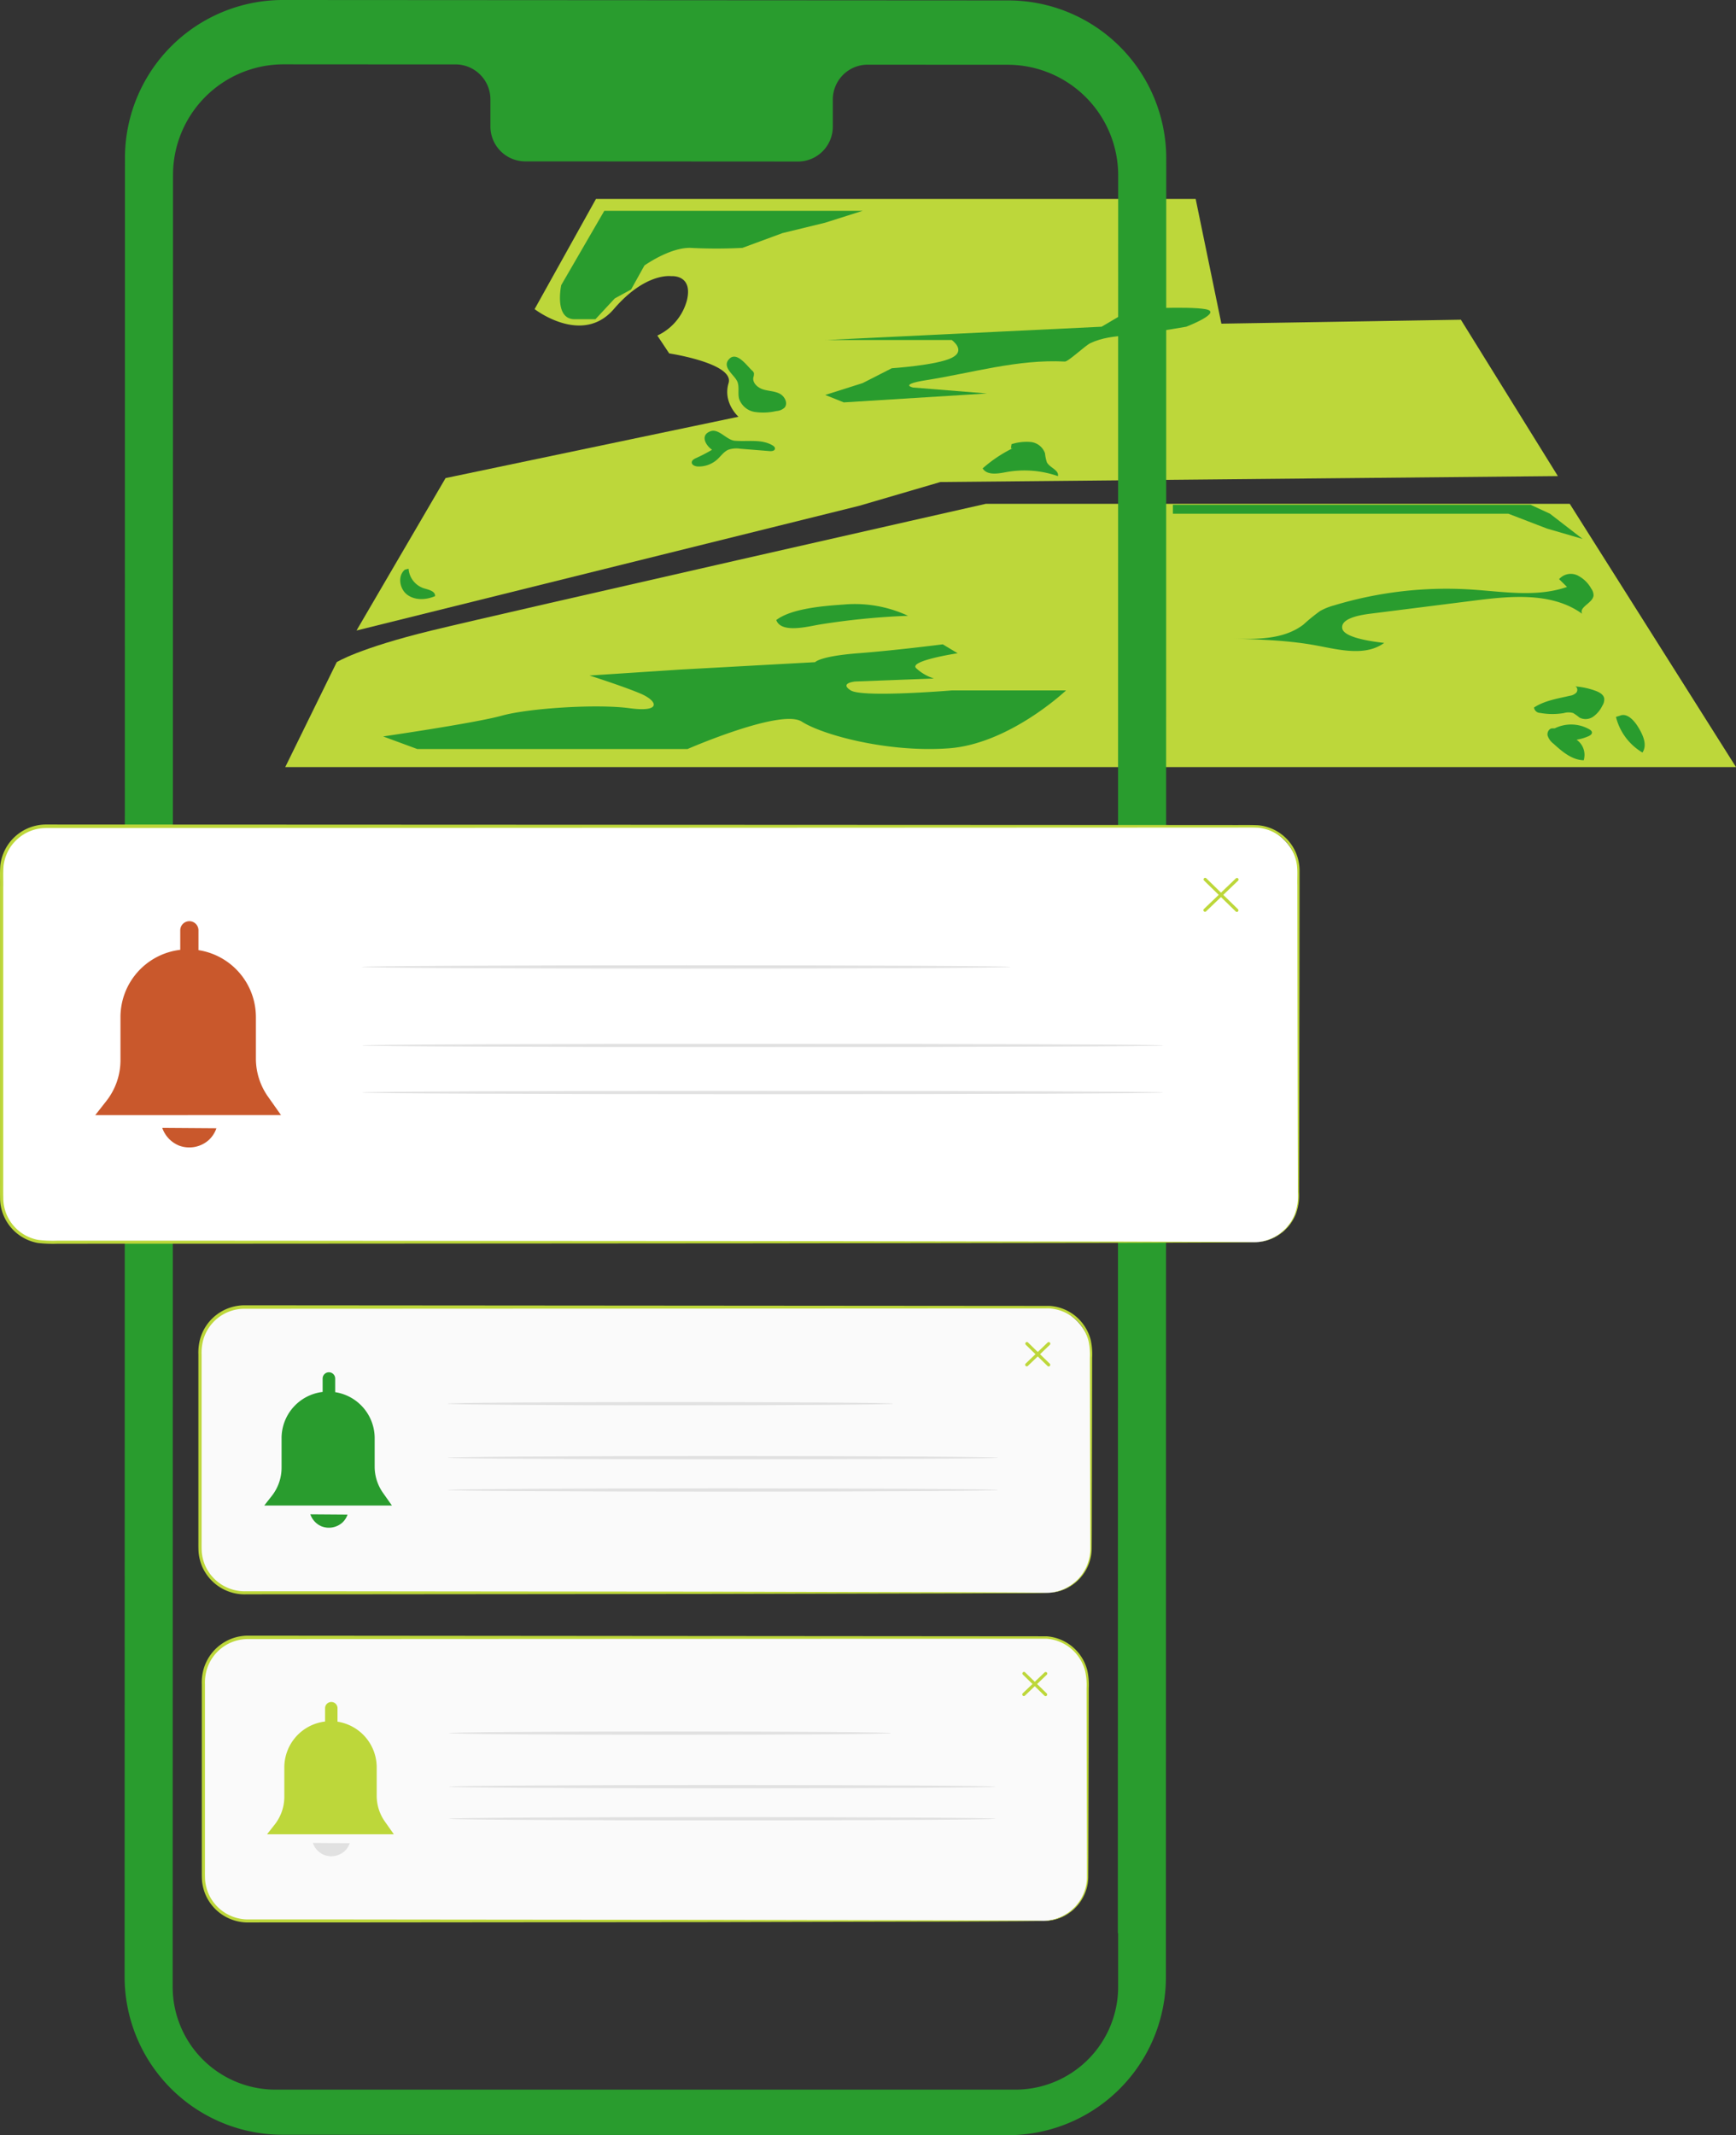
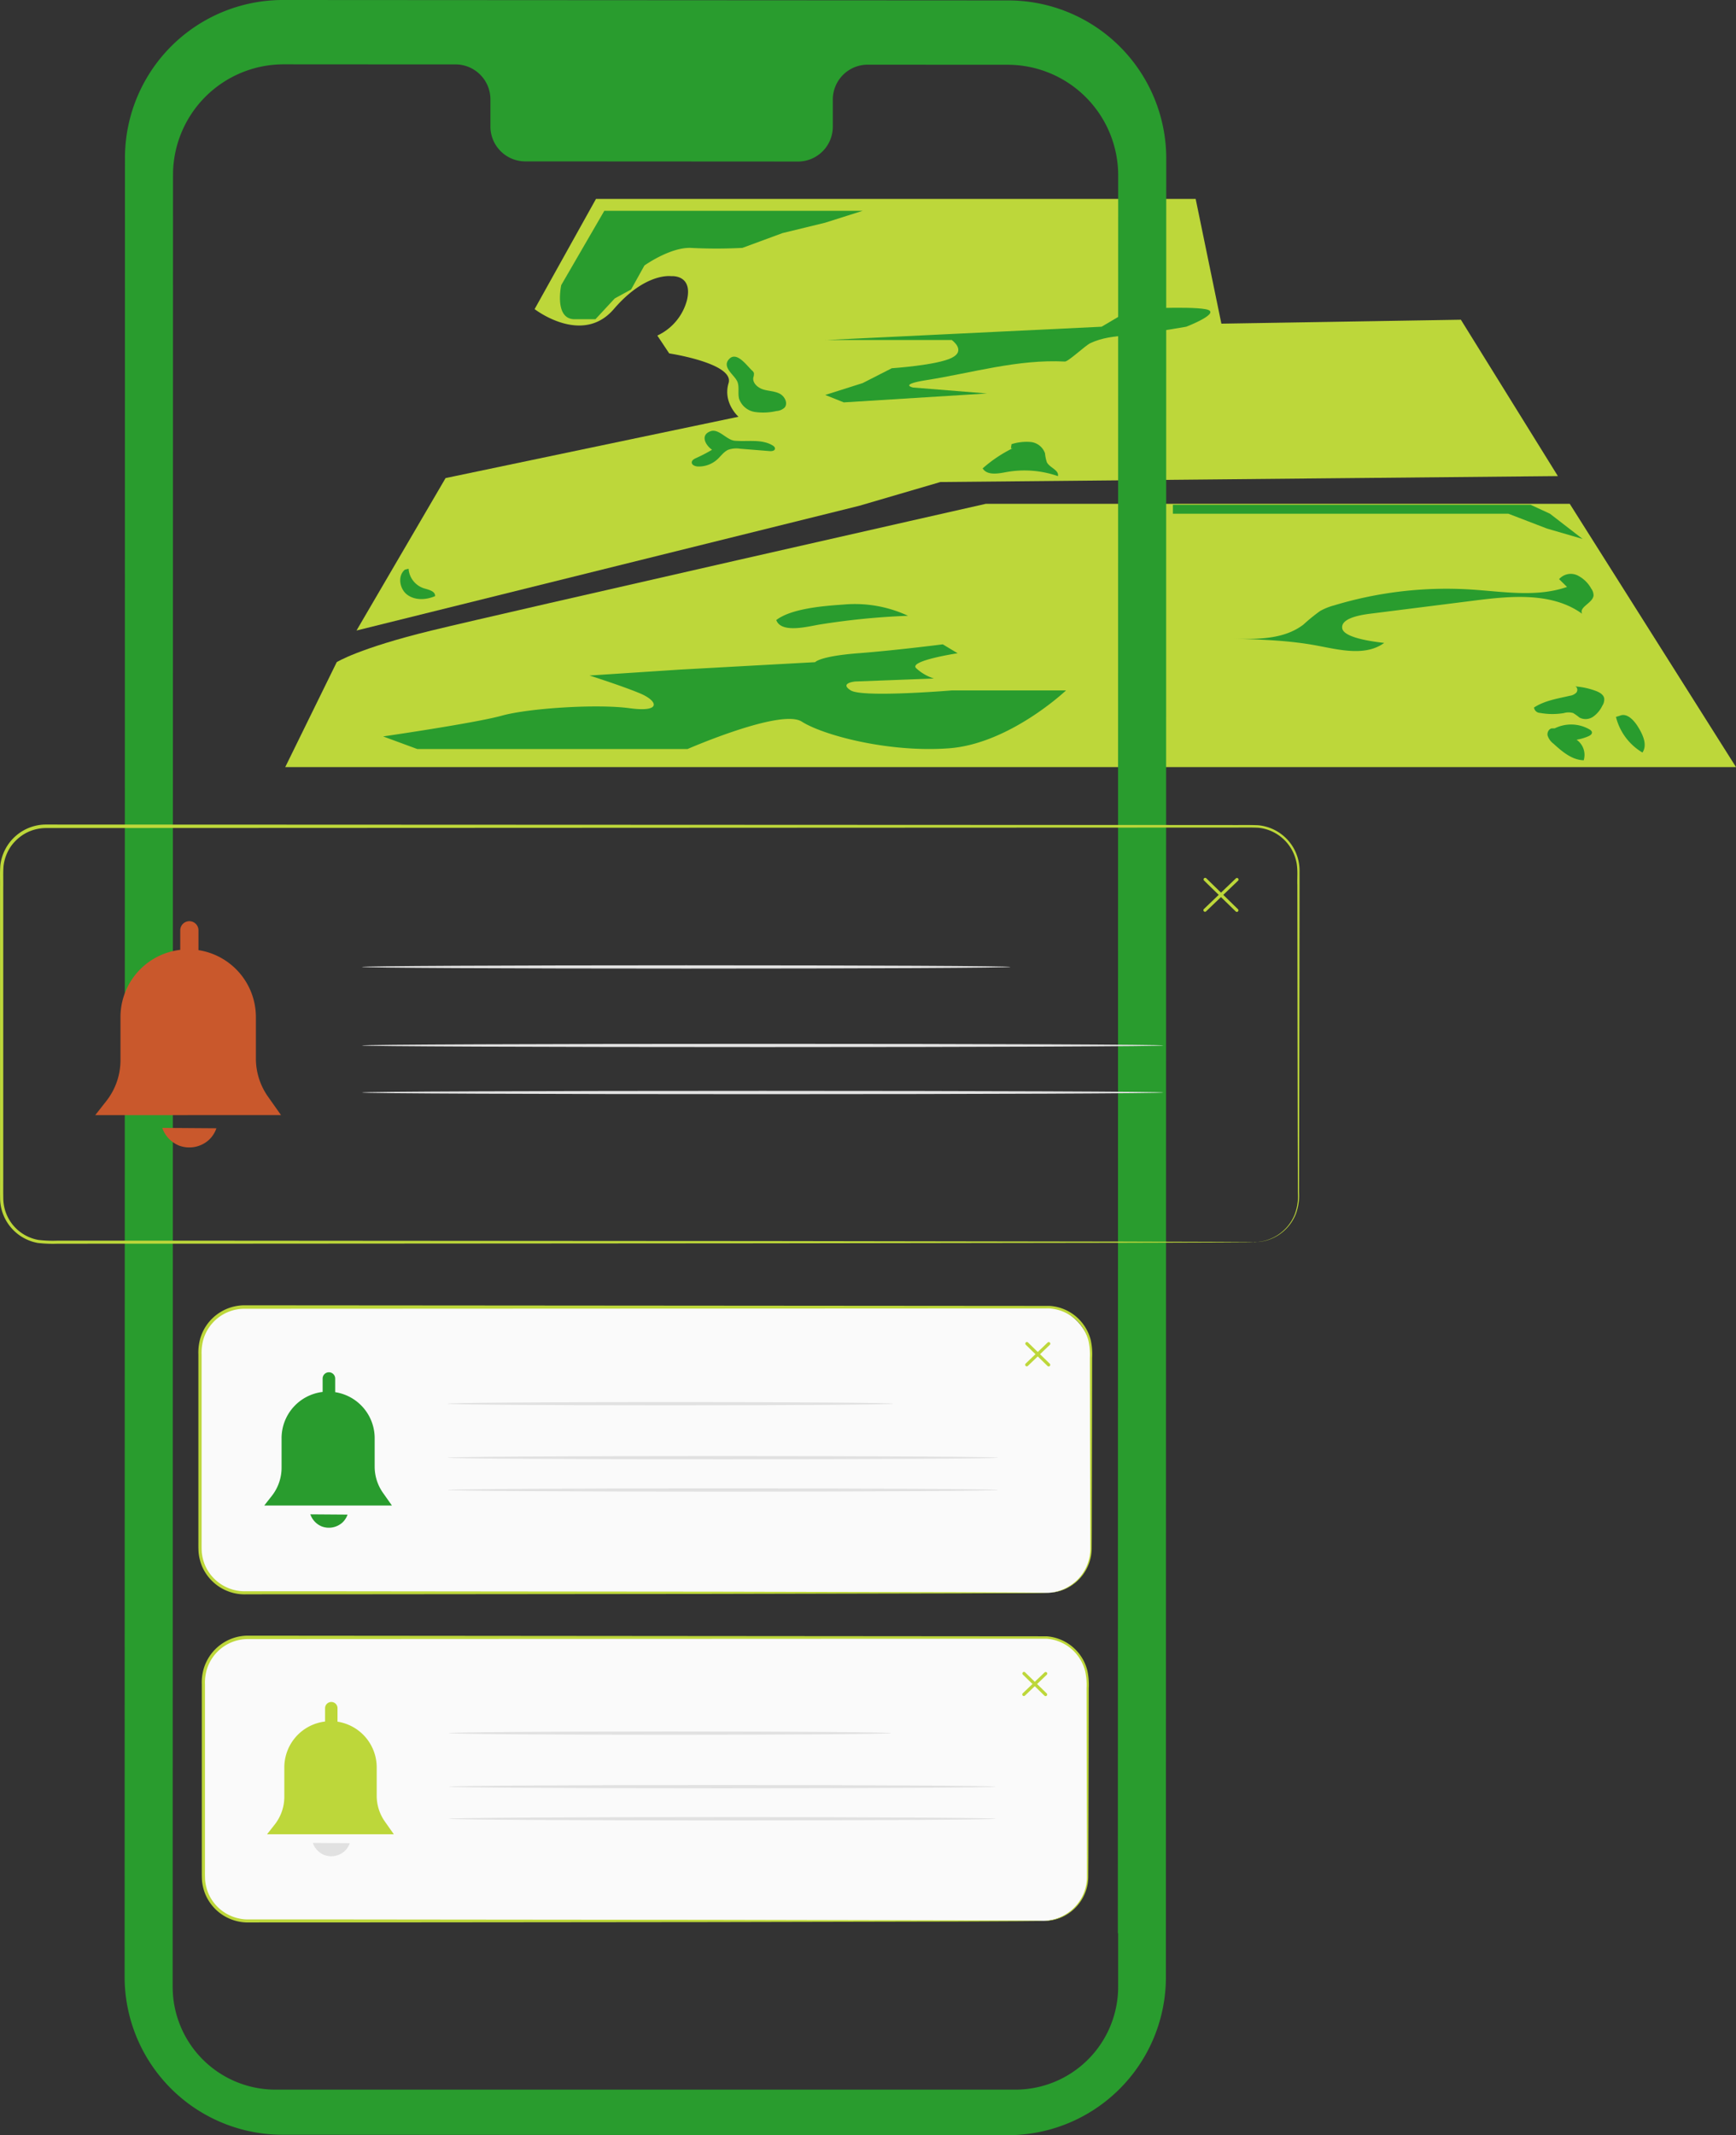
<svg xmlns="http://www.w3.org/2000/svg" width="453.686" height="557.899" viewBox="0 0 453.686 557.899">
  <rect x="0" y="0" width="453.686" height="557.899" fill="#333333" stroke="none" />
  <g id="Group_603" data-name="Group 603" transform="translate(-1347.284 -5399.641)">
    <path id="Path_1672" data-name="Path 1672" d="M1842.67,5594.62l-16.03,28.78s12.41,9.64,20.69,0,15-8.61,15-8.61,5.69-.52,4.14,6.21a14.193,14.193,0,0,1-7.76,9.31l3.1,4.66s17.07,2.59,15.52,7.76,2.59,8.79,2.59,8.79l-76.55,16.03-23.28,39.83,131.38-32.59,21.21-6.21,161.38-1.55-25.35-40.86-62.59,1.03-6.72-32.59H1842.67Z" transform="translate(-339.64 -142.99)" fill="#bdd73a" />
    <path id="Path_1673" data-name="Path 1673" d="M1774.91,5715.65s5.69-3.62,24.83-8.28,144.83-33.1,144.83-33.1h152.59l43.45,68.79H1761.47l13.45-27.41Z" transform="translate(-339.64 -142.99)" fill="#bdd73a" />
    <path id="Path_1674" data-name="Path 1674" d="M1787.07,5735.05s24.05-3.49,31.03-5.43,24.83-3.1,33.36-1.94,7.37-1.94,2.72-3.88-13.19-4.66-13.19-4.66l23.66-1.55,35.3-1.94s1.16-1.55,11.25-2.33,22.11-2.33,22.11-2.33l3.88,2.33s-12.8,1.94-10.86,3.88a12.2,12.2,0,0,0,4.66,2.72l-20.56.78s-4.27.39-1.16,2.33,26.38,0,26.38,0h29.87s-14.74,13.97-30.65,15.13-32.97-3.49-38.41-6.98-29.87,7.17-29.87,7.17h-70.6l-8.92-3.29Z" transform="translate(-339.64 -142.99)" fill="#299c2e" />
    <path id="Path_1675" data-name="Path 1675" d="M1837.11,5626.04h5.43l5.04-5.43,4.27-2.33,3.49-6.28s6.98-4.97,12.41-4.58a131.785,131.785,0,0,0,13.19-.02l10.47-3.86,11.16-2.72,9.78-3.1h-67.5l-11.25,19.4s-1.94,8.92,3.49,8.92Z" transform="translate(-339.64 -142.99)" fill="#299c2e" />
    <path id="Path_1676" data-name="Path 1676" d="M1902.59,5631.47h33.06s3.88,2.72,0,4.66-15.67,2.72-15.67,2.72l-7.61,3.88-9.78,3.1,4.84,1.94,37.42-2.33-19.29-1.55s-3.88-.78,3.49-1.94c12.04-1.9,23.84-5.49,36.17-4.85.88.05,5.36-4.21,6.66-4.81,3.12-1.45,6.13-1.72,9.48-2.03,5.18-.49,10.38-1.38,15.58-2.26,0,0,9.7-3.73,5.04-4.58s-19.4,0-19.4,0l-7.76,4.58-72.24,3.49Z" transform="translate(-339.64 -142.99)" fill="#299c2e" />
    <path id="Path_1677" data-name="Path 1677" d="M1993.45,5676.86h87.67l10.09,3.88,9.31,2.71-8.53-6.59-5.05-2.33h-93.49Z" transform="translate(-339.64 -142.99)" fill="#299c2e" />
    <path id="Path_1678" data-name="Path 1678" d="M2048.68,5710.61c-4.87,3.55-11.59,1.84-17.52.72-7.26-1.37-14.67-1.6-22.05-1.83,6.4.2,13.38.22,18.46-3.68a46.1,46.1,0,0,1,4.37-3.55,15.833,15.833,0,0,1,3.67-1.47,101.471,101.471,0,0,1,35.79-4.13c8.4.54,17.1,2.09,25.05-.68-.69-.68-1.38-1.36-2.07-2.03a4.059,4.059,0,0,1,4.71-1.03,8.328,8.328,0,0,1,3.7,3.52,2.957,2.957,0,0,1,.59,1.79c-.21,1.99-3.88,2.97-2.98,4.76-7.82-5.64-18.43-4.68-27.99-3.47l-26.39,3.33c-1.81.23-8.85.89-8.31,3.97.47,2.62,8.97,3.55,10.98,3.79Z" transform="translate(-339.64 -142.99)" fill="#299c2e" />
    <path id="Path_1679" data-name="Path 1679" d="M2089.36,5728.9a18.031,18.031,0,0,0,6.26.05,4.342,4.342,0,0,1,2.45,0,14.067,14.067,0,0,1,1.64,1.18,3.479,3.479,0,0,0,3.58-.24,7.423,7.423,0,0,0,2.39-2.87,3,3,0,0,0,.49-1.91c-.19-1.01-1.24-1.59-2.2-1.95a19.246,19.246,0,0,0-5.4-1.17c.63.17.73,1.1.32,1.61a2.975,2.975,0,0,1-1.72.83c-3.21.75-6.54,1.24-9.35,3.07a1.639,1.639,0,0,0,1.54,1.41Z" transform="translate(-339.64 -142.99)" fill="#299c2e" />
    <path id="Path_1680" data-name="Path 1680" d="M2092.73,5732.95c-.89-.11-1.54.97-1.36,1.85a4.273,4.273,0,0,0,1.53,2.14c2.27,2.07,4.83,4.27,7.91,4.34a4.827,4.827,0,0,0-1.87-5.37,12.648,12.648,0,0,0,3.13-.92c.43-.19.92-.51.89-.98-.02-.37-.37-.64-.69-.82a9.643,9.643,0,0,0-9.01-.26" transform="translate(-339.64 -142.99)" fill="#299c2e" />
    <path id="Path_1681" data-name="Path 1681" d="M1879.53,5642.15c.71,1.4.16,3.12.54,4.65a5.2,5.2,0,0,0,4.12,3.47,15.333,15.333,0,0,0,5.64-.24,3.456,3.456,0,0,0,2.13-.89c.97-1.13.04-2.97-1.28-3.65s-2.88-.66-4.3-1.1-2.85-1.68-2.58-3.15a2.58,2.58,0,0,0,.15-1.15,1.56,1.56,0,0,0-.49-.65c-1.41-1.31-4.04-5.15-6.03-2.95-1.86,2.06,1.27,4.01,2.09,5.66Z" transform="translate(-339.64 -142.99)" fill="#299c2e" />
    <path id="Path_1682" data-name="Path 1682" d="M1951.55,5659.77a35.241,35.241,0,0,0-7.82,5.25c1.14,1.84,3.86,1.4,5.99,1a26.516,26.516,0,0,1,13.68,1.02c.34-1.58-2.12-2.18-2.88-3.6a10.113,10.113,0,0,1-.49-2.35,4.424,4.424,0,0,0-3.75-2.97,12.987,12.987,0,0,0-5.01.57c-.05.36-.1.73-.15,1.09" transform="translate(-339.64 -142.99)" fill="#299c2e" />
    <path id="Path_1683" data-name="Path 1683" d="M1868.72,5662.37c-.45.22-.96.52-1.01,1.02-.07.72.84,1.09,1.56,1.13a7.217,7.217,0,0,0,5.12-1.86c.95-.87,1.7-2.01,2.88-2.52a6.472,6.472,0,0,1,3.1-.26c2.57.21,5.14.41,7.71.62.55.04,1.29-.06,1.37-.6.05-.39-.3-.7-.64-.9-2.89-1.72-6.54-.91-9.88-1.21-2.12-.19-4.16-3.23-6.28-2.49-2.8.98-1.38,3.64.36,4.85a41.427,41.427,0,0,1-4.29,2.22Z" transform="translate(-339.64 -142.99)" fill="#299c2e" />
    <path id="Path_1684" data-name="Path 1684" d="M2109.24,5729.95a14.979,14.979,0,0,0,6.92,9.31c1.36-2.02.1-4.7-1.19-6.77-1.07-1.72-2.9-3.67-4.74-2.84" transform="translate(-339.64 -142.99)" fill="#299c2e" />
    <path id="Path_1685" data-name="Path 1685" d="M1792.73,5691.48c-1.95,1.62-1.4,5.07.65,6.57s4.93,1.35,7.25.34c.09-1.28-1.66-1.67-2.89-2.03a5.812,5.812,0,0,1-4.04-5.13" transform="translate(-339.64 -142.99)" fill="#299c2e" />
    <path id="Path_1686" data-name="Path 1686" d="M1901.09,5705.82a190.7,190.7,0,0,1,23.13-2.29,32.921,32.921,0,0,0-16.92-2.93c-4.99.34-13.54,1-17.5,4.04C1891.06,5708.24,1898.24,5706.28,1901.09,5705.82Z" transform="translate(-339.64 -142.99)" fill="#299c2e" />
    <rect id="Rectangle_351" data-name="Rectangle 351" width="232.85" height="74.65" rx="11.59" transform="translate(1399.53 5741.19)" fill="#fafafa" />
    <path id="Path_1687" data-name="Path 1687" d="M1960.43,5958.83s.52-.02,1.53-.16a10.9,10.9,0,0,0,4.2-1.47,11.485,11.485,0,0,0,5.71-9.82c0-1.67,0-3.44-.01-5.33-.02-7.54-.05-16.75-.07-27.43-.01-5.35-.02-11.07-.03-17.13a16.986,16.986,0,0,0-.37-4.51,11.3,11.3,0,0,0-10.25-8.47c-53.86.02-128.22.06-210.36.09a11.166,11.166,0,0,0-10.81,8.39,13.084,13.084,0,0,0-.36,3.66v48.1c0,1.19-.03,2.42.05,3.55a11.841,11.841,0,0,0,.85,3.32,11.271,11.271,0,0,0,4.4,5.1,11.414,11.414,0,0,0,6.48,1.69q13.98,0,27.34.01c35.6.04,67.65.07,94.58.09,26.91.06,48.69.11,63.76.14,7.51.04,13.35.06,17.34.08,1.97.02,3.47.03,4.51.04,1.02.01,1.54.04,1.54.04s-.52.03-1.54.04c-1.04.01-2.54.02-4.51.04-3.99.02-9.82.05-17.34.08-15.08.03-36.86.08-63.76.14-26.93.03-58.98.06-94.58.09q-13.35,0-27.34.01a12.118,12.118,0,0,1-11.65-7.29,13,13,0,0,1-.91-3.58c-.09-1.25-.05-2.42-.06-3.63v-48.1a13.842,13.842,0,0,1,.39-3.87,11.955,11.955,0,0,1,4.26-6.5,12.1,12.1,0,0,1,7.4-2.55c82.15.06,156.53.12,210.4.16a11.8,11.8,0,0,1,8.65,4.6,11.921,11.921,0,0,1,2.11,4.34,17.561,17.561,0,0,1,.37,4.65c-.01,6.06-.02,11.78-.03,17.13-.03,10.69-.05,19.9-.07,27.43,0,1.88-.02,3.66-.03,5.33a11.666,11.666,0,0,1-5.92,9.97,10.755,10.755,0,0,1-4.28,1.4,9.385,9.385,0,0,1-1.54.07Z" transform="translate(-339.64 -142.99)" fill="#bdd73a" />
    <path id="Path_1688" data-name="Path 1688" d="M1955.26,5899.64a.4.4,0,0,1-.3-.13.422.422,0,0,1,.01-.59l5.74-5.5a.417.417,0,1,1,.58.6l-5.74,5.5a.4.4,0,0,1-.29.12Z" transform="translate(-339.64 -142.99)" fill="#bdd73a" />
    <path id="Path_1689" data-name="Path 1689" d="M1960.97,5899.66a.418.418,0,0,1-.29-.12L1955,5894a.417.417,0,0,1,.59-.59l5.68,5.54a.413.413,0,0,1,0,.59.433.433,0,0,1-.3.13Z" transform="translate(-339.64 -142.99)" fill="#bdd73a" />
    <path id="Path_1690" data-name="Path 1690" d="M1789.35,5936.01l-2.34-3.32a11.867,11.867,0,0,1-2.17-6.83v-7.45a12.166,12.166,0,0,0-10.32-12.02v-3.56a1.641,1.641,0,0,0-1.64-1.64h0a1.641,1.641,0,0,0-1.64,1.64v3.5a12.162,12.162,0,0,0-10.73,12.08v7.72a11.914,11.914,0,0,1-2.52,7.32l-2.01,2.56Z" transform="translate(-339.64 -142.99)" fill="#299c2e" />
    <path id="Path_1691" data-name="Path 1691" d="M1770.91,5941.43a5.288,5.288,0,0,0,5.46-.94,5.138,5.138,0,0,0,1.38-2.11l-9.72-.07a5.282,5.282,0,0,0,2.88,3.12Z" transform="translate(-339.64 -142.99)" fill="#299c2e" />
    <path id="Path_1692" data-name="Path 1692" d="M1920.35,5909.4c0,.24-26.08.43-58.25.43s-58.26-.19-58.26-.43,26.08-.43,58.26-.43S1920.35,5909.16,1920.35,5909.4Z" transform="translate(-339.64 -142.99)" fill="#e1e1e1" />
    <path id="Path_1693" data-name="Path 1693" d="M1947.8,5923.5c0,.24-32.23.43-71.98.43s-71.99-.19-71.99-.43,32.22-.43,71.99-.43S1947.8,5923.26,1947.8,5923.5Z" transform="translate(-339.64 -142.99)" fill="#e1e1e1" />
    <path id="Path_1694" data-name="Path 1694" d="M1947.8,5931.95c0,.24-32.23.43-71.98.43s-71.99-.19-71.99-.43,32.22-.43,71.99-.43S1947.8,5931.71,1947.8,5931.95Z" transform="translate(-339.64 -142.99)" fill="#e1e1e1" />
    <path id="Path_1695" data-name="Path 1695" d="M1751.64,5970.45h207.91a11.6,11.6,0,0,1,11.59,11.59v50.9a11.6,11.6,0,0,1-11.59,11.59H1751.64a11.6,11.6,0,0,1-11.59-11.59v-50.9A11.6,11.6,0,0,1,1751.64,5970.45Z" transform="translate(-339.64 -142.99)" fill="#fafafa" />
    <path id="Path_1696" data-name="Path 1696" d="M1959.55,6044.54s.52-.02,1.51-.15a11.07,11.07,0,0,0,4.18-1.45,11.488,11.488,0,0,0,5.75-9.7v-5.28c-.02-7.48-.05-16.61-.07-27.22q-.015-7.965-.03-17a16.693,16.693,0,0,0-.37-4.47,11.361,11.361,0,0,0-1.99-4.09,11.2,11.2,0,0,0-8.14-4.37c-53.44.02-127.22.05-208.72.09a11.215,11.215,0,0,0-10.79,8.28,12.126,12.126,0,0,0-.39,3.62v47.73c0,1.18-.03,2.4.05,3.52a12.039,12.039,0,0,0,.84,3.3,11.264,11.264,0,0,0,10.76,6.8q13.875,0,27.13.01c35.32.04,67.13.07,93.84.09,26.7.06,48.31.11,63.27.14,7.45.04,13.25.06,17.2.08,1.95.02,3.44.03,4.47.04,1.01.01,1.52.04,1.52.04s-.52.03-1.52.04c-1.03.01-2.52.02-4.47.04-3.95.02-9.75.05-17.2.08-14.96.03-36.57.08-63.27.14-26.72.03-58.53.06-93.84.09q-13.245,0-27.13.01a12.192,12.192,0,0,1-6.85-1.84,12.043,12.043,0,0,1-4.67-5.45,12.78,12.78,0,0,1-.9-3.55c-.09-1.24-.05-2.41-.06-3.6v-47.73a13.235,13.235,0,0,1,.42-3.84,12.083,12.083,0,0,1,11.62-8.93c81.51.07,155.31.13,208.76.17a11.871,11.871,0,0,1,10.63,8.94,17.3,17.3,0,0,1,.37,4.61q-.015,9.03-.03,17c-.03,10.61-.05,19.74-.07,27.22-.01,1.87-.02,3.63-.03,5.29a11.669,11.669,0,0,1-5.96,9.85,11.232,11.232,0,0,1-5.77,1.45Z" transform="translate(-339.64 -142.99)" fill="#bdd73a" />
    <path id="Path_1697" data-name="Path 1697" d="M1954.5,5985.79a.4.4,0,0,1-.3-.13.422.422,0,0,1,.01-.59l5.7-5.45a.433.433,0,0,1,.59.01.422.422,0,0,1-.01.59l-5.7,5.45a.4.4,0,0,1-.29.12Z" transform="translate(-339.64 -142.99)" fill="#bdd73a" />
    <path id="Path_1698" data-name="Path 1698" d="M1960.17,5985.81a.418.418,0,0,1-.29-.12l-5.64-5.5a.417.417,0,0,1,.59-.59l5.64,5.5a.413.413,0,0,1,0,.59.433.433,0,0,1-.3.13Z" transform="translate(-339.64 -142.99)" fill="#bdd73a" />
    <path id="Path_1699" data-name="Path 1699" d="M1789.84,6021.89l-2.32-3.29a11.743,11.743,0,0,1-2.15-6.78v-7.4a12.078,12.078,0,0,0-10.24-11.93v-3.53a1.622,1.622,0,0,0-1.63-1.62h0a1.622,1.622,0,0,0-1.62,1.63v3.48a12.067,12.067,0,0,0-10.65,11.99v7.66a11.735,11.735,0,0,1-2.51,7.26l-2,2.54h33.12Z" transform="translate(-339.64 -142.99)" fill="#bdd73a" />
    <path id="Path_1700" data-name="Path 1700" d="M1771.54,6027.27a5.24,5.24,0,0,0,5.42-.93,5.08,5.08,0,0,0,1.37-2.1l-9.65-.07A5.241,5.241,0,0,0,1771.54,6027.27Z" transform="translate(-339.64 -142.99)" fill="#e1e1e1" />
    <path id="Path_1701" data-name="Path 1701" d="M1919.86,5995.48c0,.24-25.89.43-57.81.43s-57.82-.19-57.82-.43,25.88-.43,57.82-.43S1919.86,5995.24,1919.86,5995.48Z" transform="translate(-339.64 -142.99)" fill="#e1e1e1" />
    <path id="Path_1702" data-name="Path 1702" d="M1947.11,6009.47c0,.24-31.99.43-71.44.43s-71.44-.19-71.44-.43,31.98-.43,71.44-.43,71.44.19,71.44.43Z" transform="translate(-339.64 -142.99)" fill="#e1e1e1" />
    <path id="Path_1703" data-name="Path 1703" d="M1947.11,6017.85c0,.24-31.99.43-71.44.43s-71.44-.19-71.44-.43,31.98-.43,71.44-.43,71.44.19,71.44.43Z" transform="translate(-339.64 -142.99)" fill="#e1e1e1" />
    <path id="Path_1704" data-name="Path 1704" d="M1950.24,5559.54l-36.75-.02a9.131,9.131,0,0,0-8.93,9.32v6.67a9.124,9.124,0,0,1-8.93,9.32l-71.64-.04a9.131,9.131,0,0,1-8.92-9.33v-6.67a9.131,9.131,0,0,0-8.92-9.33h-12.93l-32.17-.03a28.923,28.923,0,0,0-28.93,28.91l-.09,459.4h247.01l.09-459.28a28.912,28.912,0,0,0-28.9-28.92Z" transform="translate(-339.64 -142.99)" fill="none" />
    <path id="Path_1705" data-name="Path 1705" d="M1950.44,5542.74l-189.55-.11a41.285,41.285,0,0,0-41.31,41.28l-.09,475.21a41.293,41.293,0,0,0,41.27,41.3l189.55.11a41.285,41.285,0,0,0,41.31-41.28l.09-475.21A41.3,41.3,0,0,0,1950.44,5542.74Zm28.7,505.01v14.01a26.87,26.87,0,0,1-26.87,26.87H1758.92a26.87,26.87,0,0,1-26.87-26.87v-14.01h0l.09-459.4a28.91,28.91,0,0,1,28.93-28.91l32.17.02h12.93a9.146,9.146,0,0,1,8.92,9.34v6.67a9.131,9.131,0,0,0,8.92,9.33l71.64.04a9.116,9.116,0,0,0,8.92-9.32v-6.67a9.124,9.124,0,0,1,8.93-9.32l36.75.02a28.912,28.912,0,0,1,28.9,28.92l-.09,459.28h.09Z" transform="translate(-339.64 -142.99)" fill="#299c2e" />
    <path id="Path_1706" data-name="Path 1706" d="M1732.04,6047.75v0Z" transform="translate(-339.64 -142.99)" fill="#fff" />
-     <rect id="Rectangle_352" data-name="Rectangle 352" width="338.91" height="108.65" rx="11.59" transform="translate(1347.69 5615.58)" fill="#fff" />
    <path id="Path_1707" data-name="Path 1707" d="M2014.65,5867.22a20.5,20.5,0,0,0,2.24-.27,11.5,11.5,0,0,0,5.74-3.05,11.259,11.259,0,0,0,2.67-4,13.676,13.676,0,0,0,.81-5.75c-.01-4.26-.02-9.18-.04-14.72-.02-11.08-.05-24.62-.07-40.35q-.015-11.79-.03-25.19c-.07-2.23.22-4.52-.41-6.67a11.312,11.312,0,0,0-9.9-8.32c-2.36-.1-4.84-.02-7.31-.04-79.2.03-188.59.08-309.4.13a11.314,11.314,0,0,0-5.23,1.3,11.587,11.587,0,0,0-4.01,3.58,11.432,11.432,0,0,0-1.86,5.02c-.15,1.77-.04,3.71-.08,5.55v76.33c0,1.76-.02,3.54.02,5.27a11.125,11.125,0,0,0,9.16,10.57,32.826,32.826,0,0,0,5.09.19h5.15q20.55,0,40.21.01c52.35.04,99.5.07,139.1.09,39.59.06,71.62.11,93.78.14,11.06.04,19.65.06,25.5.08,2.9.02,5.12.03,6.63.04,1.49.01,2.26.04,2.26.04s-.77.03-2.26.04c-1.51,0-3.73.02-6.63.04-5.84.02-14.44.05-25.5.08-22.16.03-54.19.08-93.78.14-39.6.03-86.75.06-139.1.09q-19.635,0-40.21.01h-5.15a34.4,34.4,0,0,1-5.24-.2,11.968,11.968,0,0,1-9.85-11.37c-.04-1.79-.01-3.53-.02-5.3V5774.4c.04-1.89-.08-3.69.08-5.65a12.043,12.043,0,0,1,11.97-10.68c120.82.05,230.2.09,309.4.13,2.49.03,4.89-.05,7.36.06a11.891,11.891,0,0,1,10.4,8.76,12.34,12.34,0,0,1,.41,3.45v3.37q-.015,13.38-.03,25.19c-.03,15.72-.05,29.27-.07,40.35-.02,5.53-.03,10.45-.04,14.72a13.984,13.984,0,0,1-.87,5.83,11.641,11.641,0,0,1-8.6,7.05,9.909,9.909,0,0,1-1.68.17c-.38.01-.57,0-.57,0Z" transform="translate(-339.64 -142.99)" fill="#bdd73a" />
    <path id="Path_1708" data-name="Path 1708" d="M2001.84,5780.87a.4.4,0,0,1-.3-.13.422.422,0,0,1,.01-.59l8.35-8a.417.417,0,1,1,.58.6l-8.35,8a.4.4,0,0,1-.29.12Z" transform="translate(-339.64 -142.99)" fill="#bdd73a" />
    <path id="Path_1709" data-name="Path 1709" d="M2010.15,5780.9a.418.418,0,0,1-.29-.12l-8.27-8.07a.417.417,0,0,1,.59-.59l8.27,8.07a.413.413,0,0,1,0,.59.433.433,0,0,1-.3.13Z" transform="translate(-339.64 -142.99)" fill="#bdd73a" />
    <path id="Path_1710" data-name="Path 1710" d="M1760.37,5834l-3.41-4.83a17.265,17.265,0,0,1-3.16-9.94v-10.85a17.71,17.71,0,0,0-15.01-17.49v-5.18a2.379,2.379,0,0,0-2.38-2.38h0a2.379,2.379,0,0,0-2.38,2.38v5.1a17.7,17.7,0,0,0-15.62,17.58v11.24a17.275,17.275,0,0,1-3.67,10.65l-2.93,3.73,48.57-.02Z" transform="translate(-339.64 -142.99)" fill="#c9582c" />
    <path id="Path_1711" data-name="Path 1711" d="M1733.53,5841.89a7.657,7.657,0,0,0,7.94-1.37,7.472,7.472,0,0,0,2.01-3.08l-14.15-.1a7.709,7.709,0,0,0,4.2,4.54Z" transform="translate(-339.64 -142.99)" fill="#c9582c" />
    <path id="Path_1712" data-name="Path 1712" d="M1951.04,5795.28c0,.24-37.96.43-84.79.43s-84.79-.19-84.79-.43,37.96-.43,84.79-.43S1951.04,5795.04,1951.04,5795.28Z" transform="translate(-339.64 -142.99)" fill="#e1e1e1" />
    <path id="Path_1713" data-name="Path 1713" d="M1991,5815.8c0,.24-46.91.43-104.76.43s-104.77-.19-104.77-.43,46.9-.43,104.77-.43S1991,5815.56,1991,5815.8Z" transform="translate(-339.64 -142.99)" fill="#e1e1e1" />
    <path id="Path_1714" data-name="Path 1714" d="M1991,5828.09c0,.24-46.91.44-104.76.44s-104.77-.19-104.77-.44,46.9-.43,104.77-.43S1991,5827.85,1991,5828.09Z" transform="translate(-339.64 -142.99)" fill="#e1e1e1" />
  </g>
</svg>